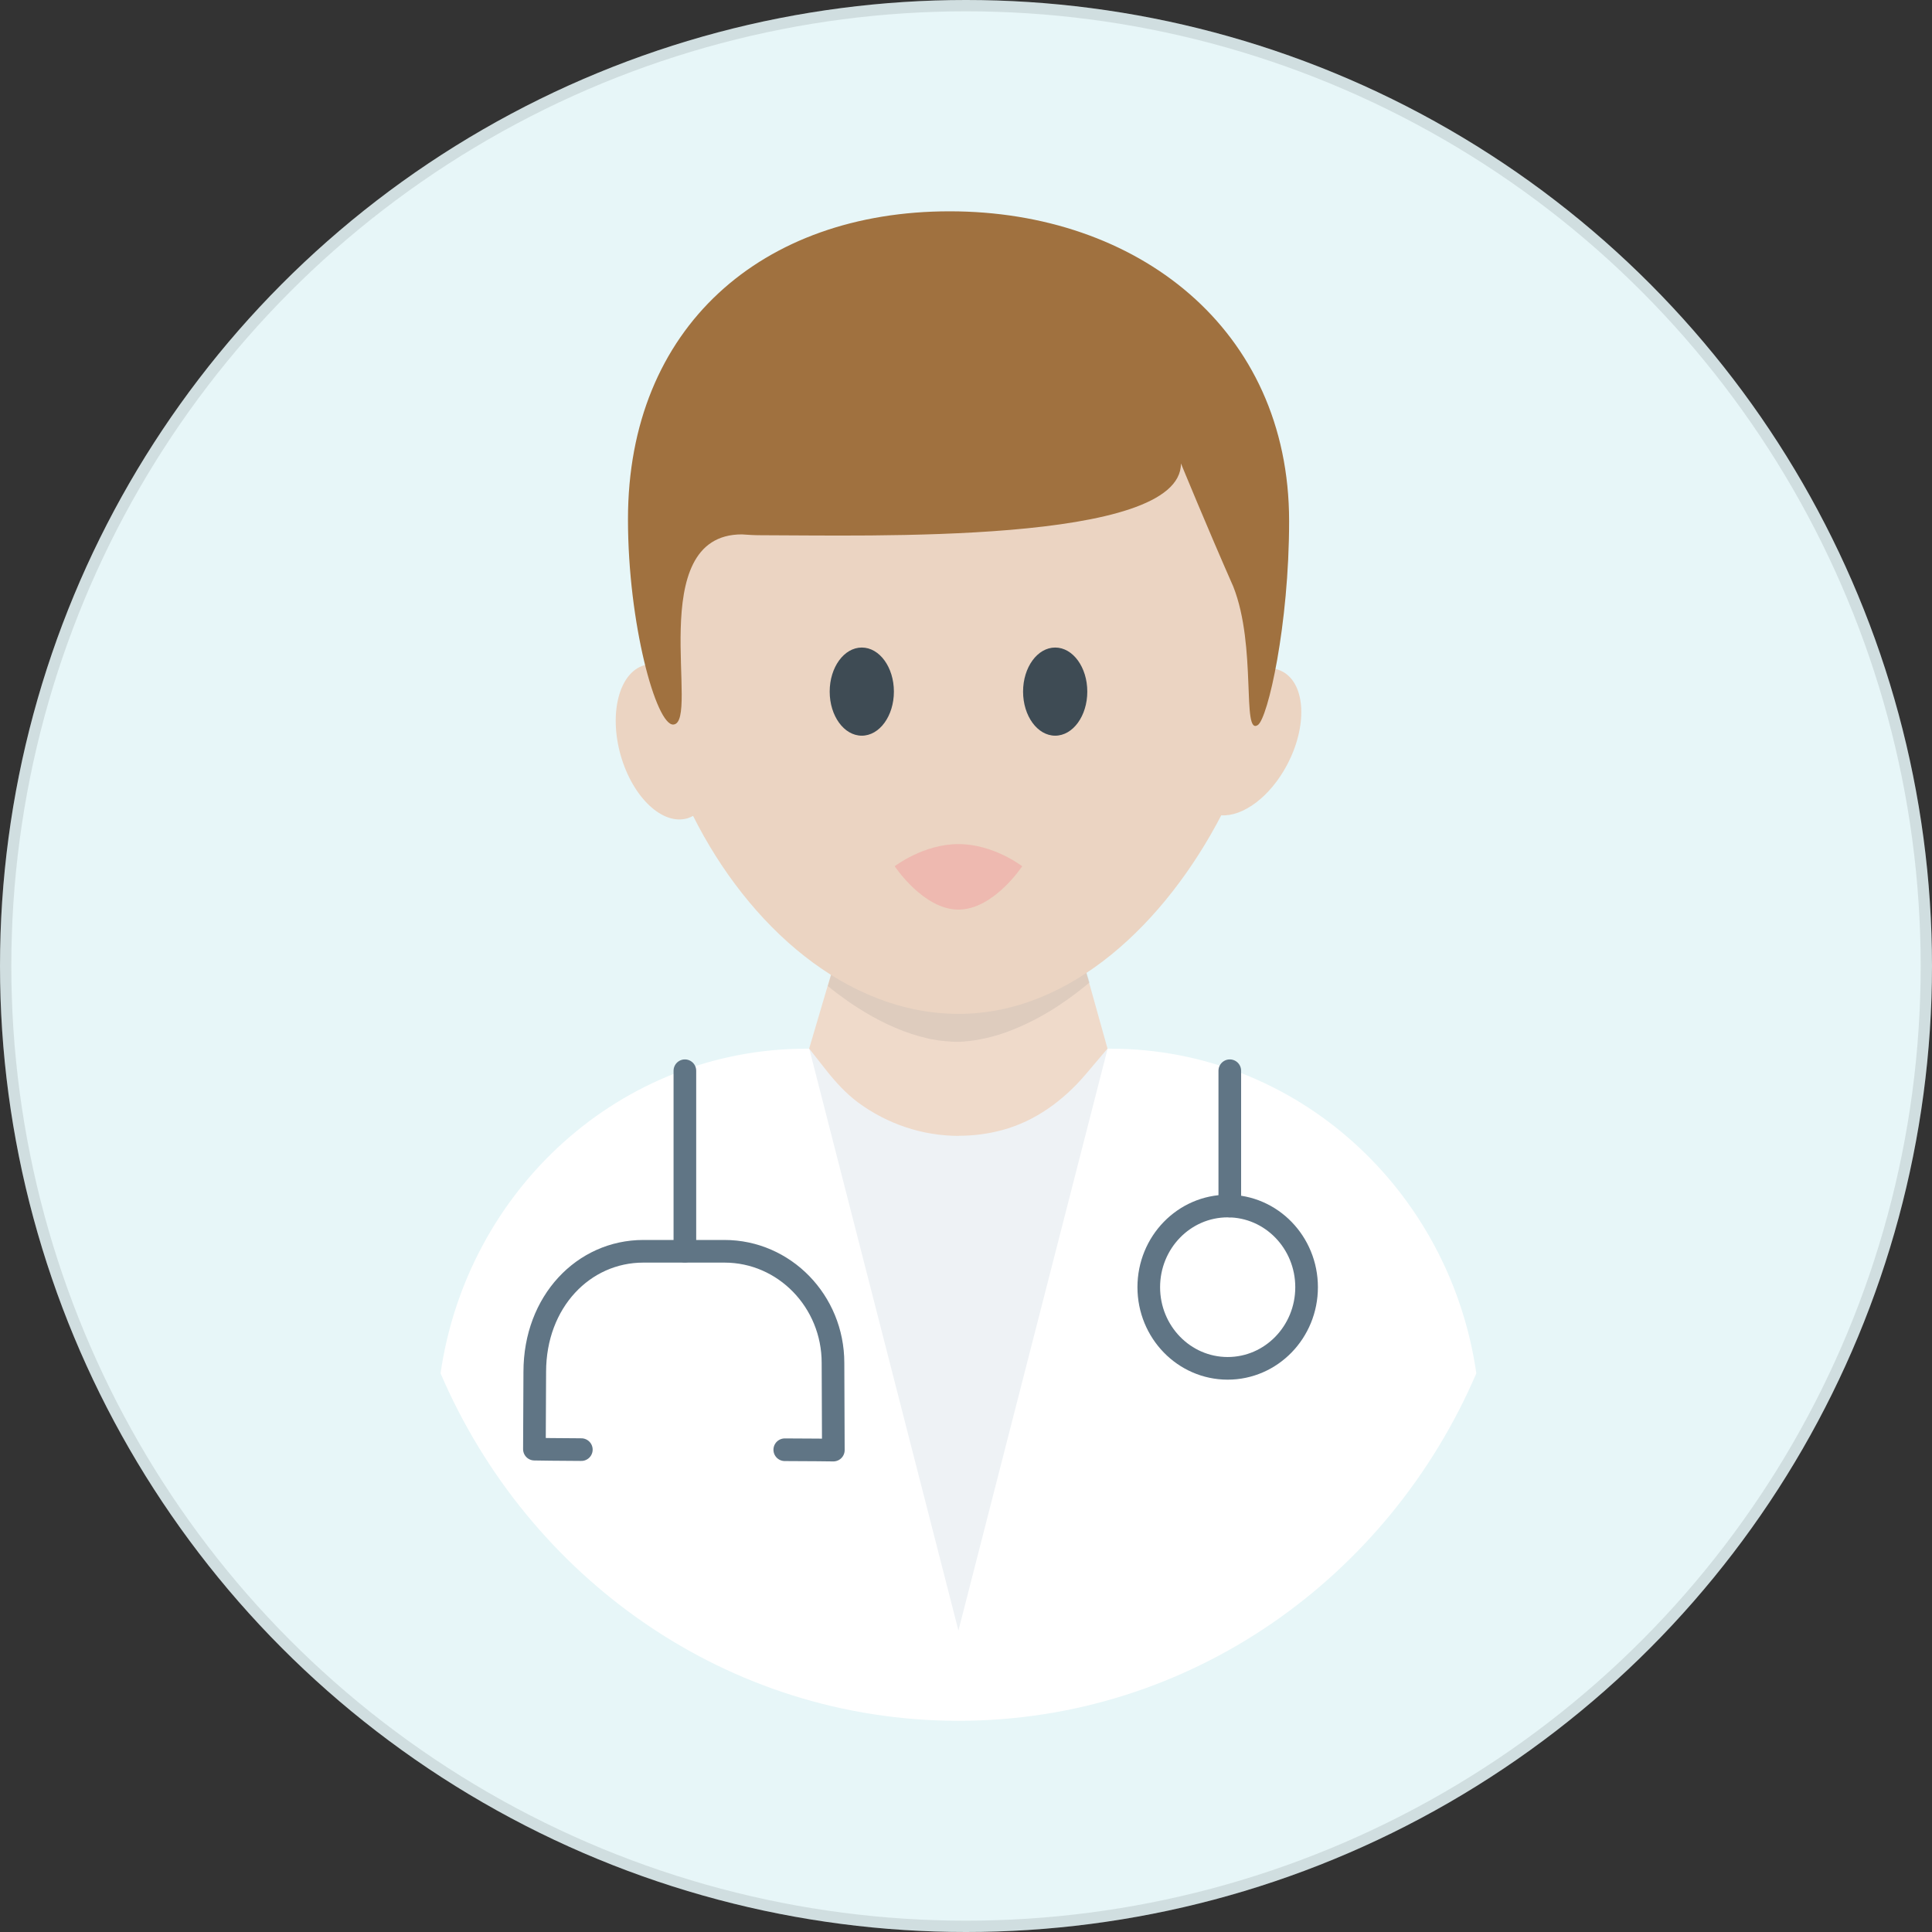
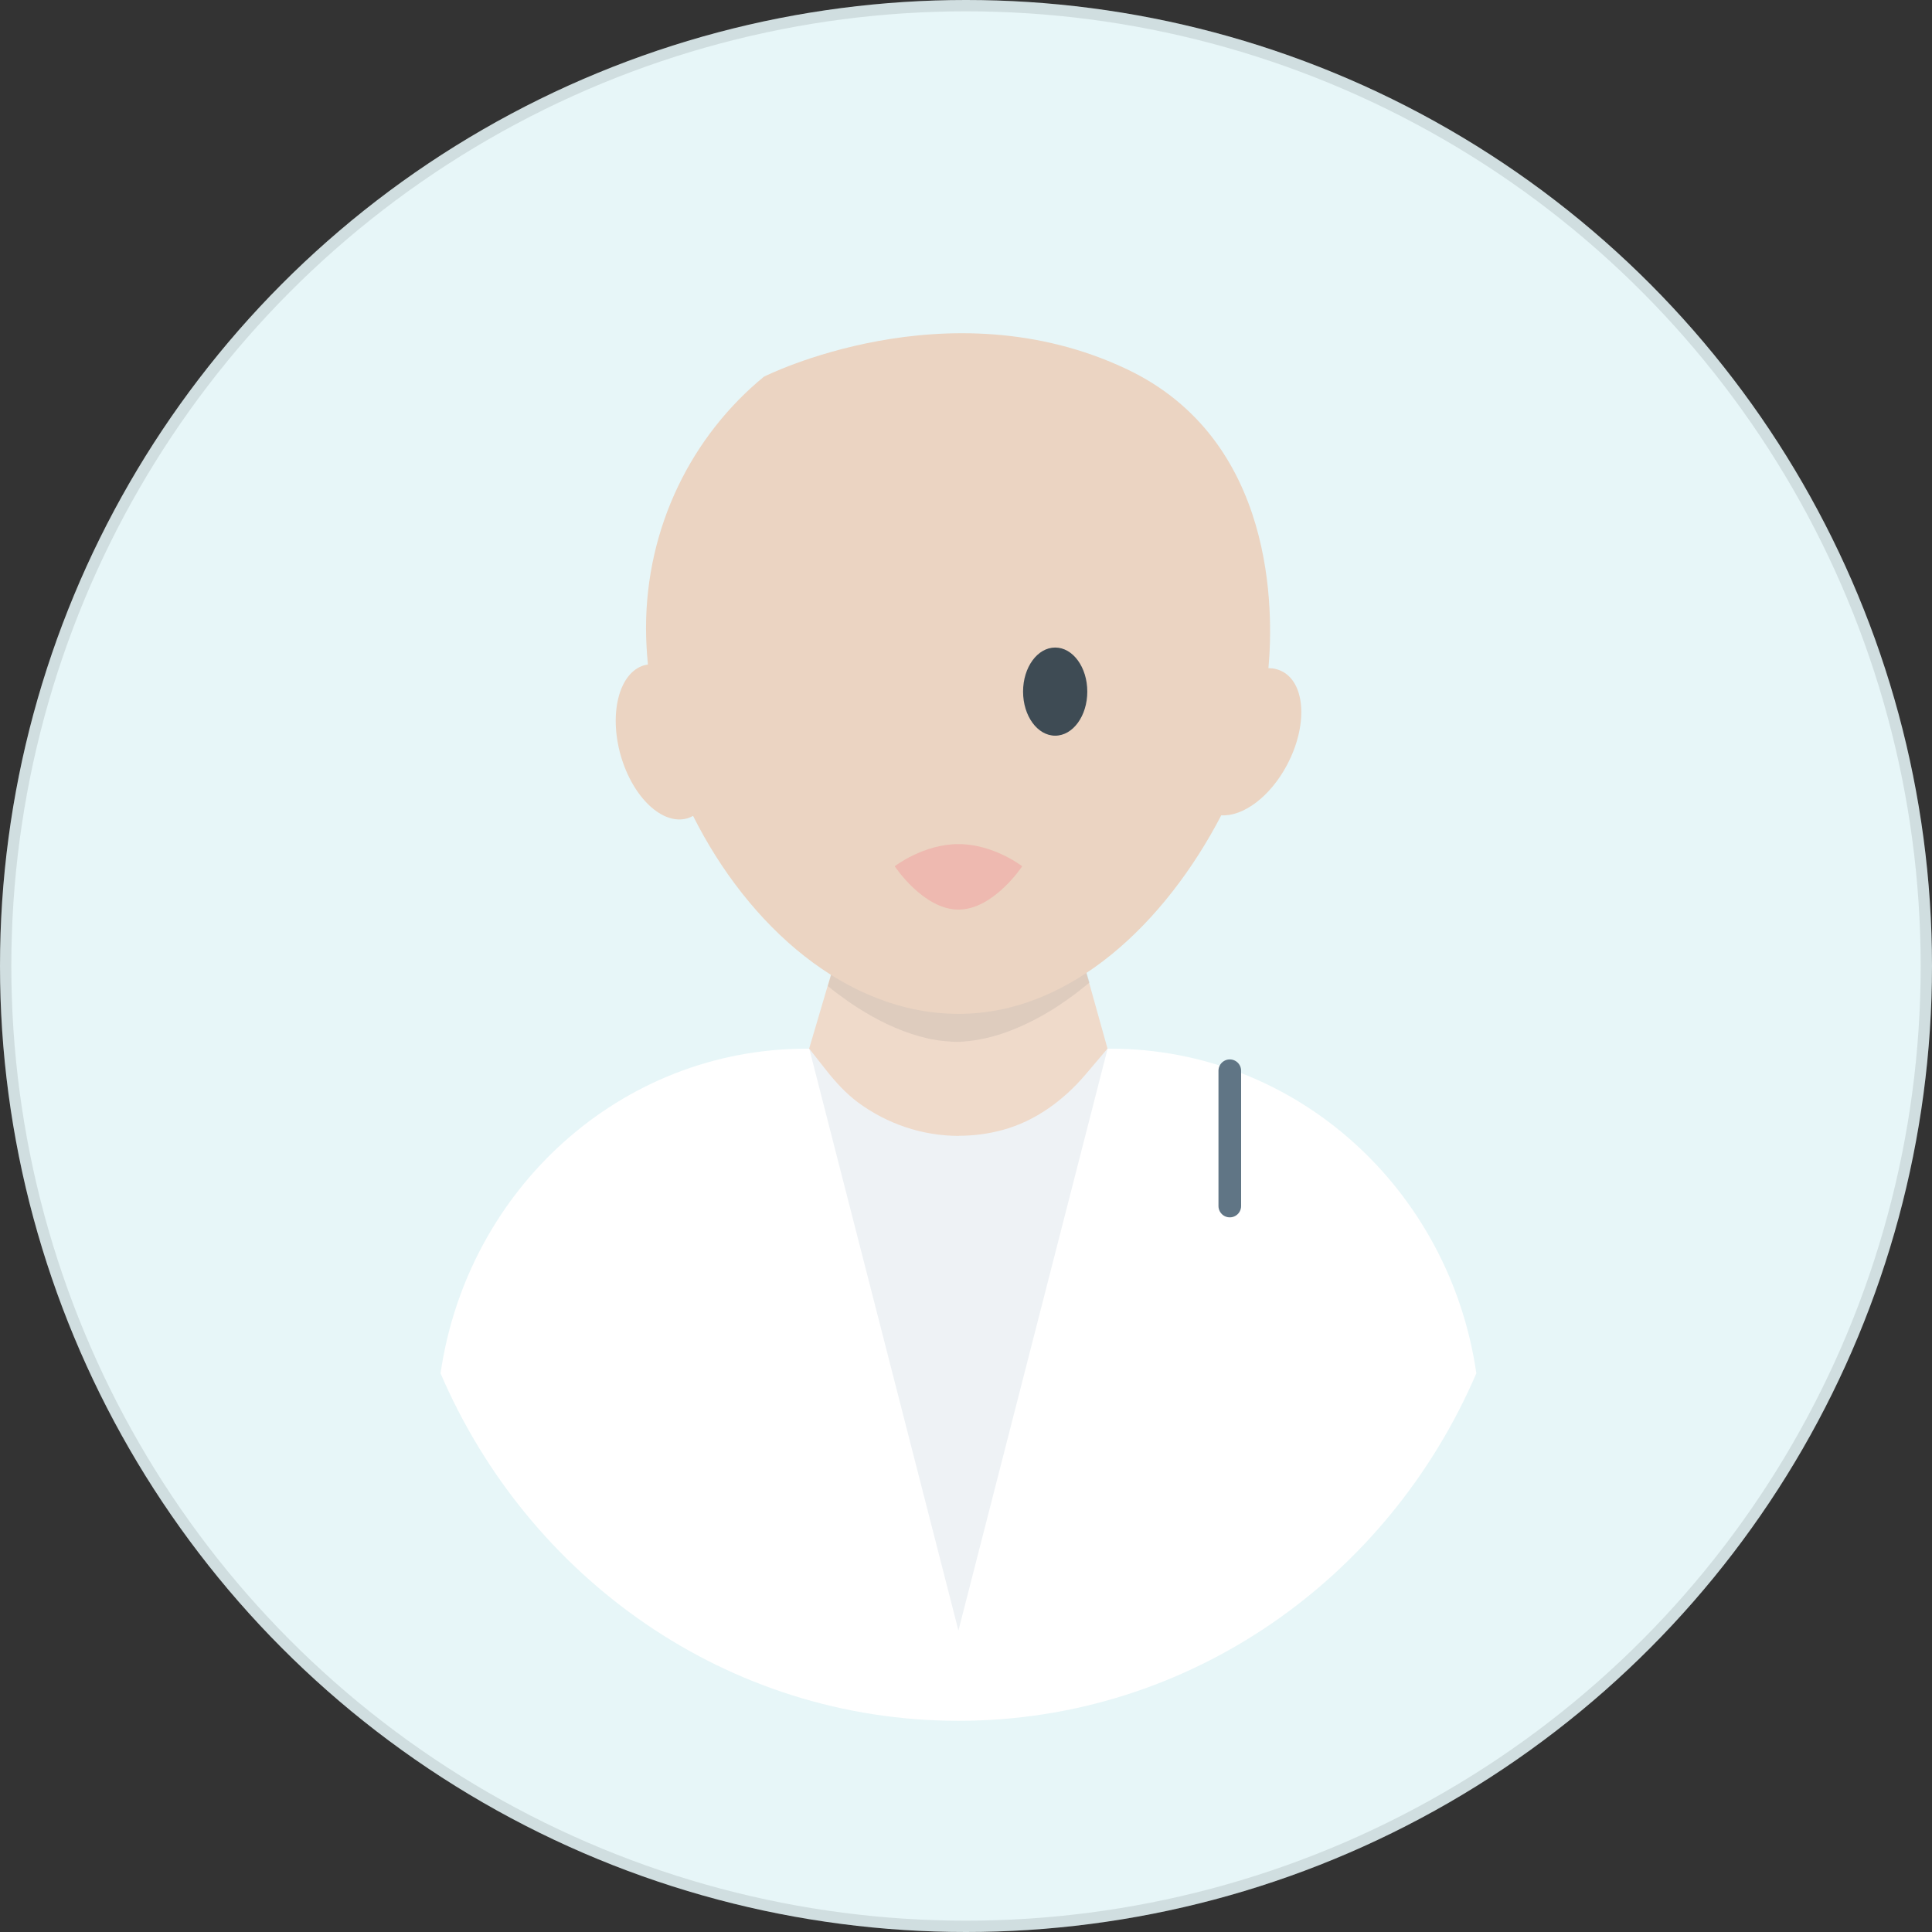
<svg xmlns="http://www.w3.org/2000/svg" width="128" height="128" viewBox="0 0 128 128" fill="none">
  <rect x="0" y="0" width="128" height="128" fill="#333333" stroke="none" />
  <circle cx="64" cy="64" r="64" fill="#E7F6F8" />
  <circle cx="64" cy="64" r="63.625" stroke="black" stroke-opacity="0.1" stroke-width="0.75" />
  <g clip-path="url(#clip0_9696_36835)">
    <path d="M79.624 90.02L63.5 108.019L47.809 90.02L54.081 67.893H72.897L79.624 90.02Z" fill="#EEF2F5" />
    <path d="M97.811 90.986C96.06 78.82 85.895 69.479 73.578 69.479H73.382L63.499 108.027L53.616 69.479H53.42C41.103 69.479 30.946 78.82 29.188 90.986C34.996 104.542 48.168 114.008 63.499 114.008C78.83 114.008 91.994 104.542 97.811 90.986Z" fill="white" />
-     <path d="M81.337 90.656C84.225 90.656 86.565 88.249 86.565 85.28C86.565 82.31 84.225 79.903 81.337 79.903C78.45 79.903 76.109 82.31 76.109 85.28C76.109 88.249 78.45 90.656 81.337 90.656Z" stroke="#607585" stroke-width="1.5" stroke-miterlimit="10" stroke-linecap="round" />
    <path d="M81.477 70.939V79.903" stroke="#607585" stroke-width="1.5" stroke-miterlimit="10" stroke-linecap="round" />
-     <path d="M45.375 70.939V82.893" stroke="#607585" stroke-width="1.5" stroke-miterlimit="10" stroke-linecap="round" />
-     <path d="M38.515 96.041C37.22 96.041 35.406 96.01 35.406 96.01L35.43 90.892C35.43 86.23 38.664 82.901 42.62 82.901H47.997C51.969 82.901 55.188 86.214 55.188 90.295L55.211 96.073C55.211 96.073 53.5 96.049 51.993 96.049" stroke="#607585" stroke-width="1.5" stroke-linecap="round" stroke-linejoin="round" />
    <path d="M63.532 75.256C61.122 75.256 58.79 74.471 56.851 73.043C56.051 72.446 55.368 71.7 54.74 70.907L53.609 69.471L55.352 63.568H71.727L73.375 69.471L71.939 71.166C70.463 72.909 68.571 74.29 66.397 74.871C65.463 75.123 64.497 75.248 63.524 75.248L63.532 75.256Z" fill="#EFDACA" />
    <path opacity="0.1" d="M54.848 65.327C55.232 65.648 55.523 65.86 55.915 66.143C56.072 66.261 56.237 66.371 56.394 66.48C56.716 66.7 57.038 66.904 57.36 67.093C58.003 67.477 58.647 67.807 59.291 68.082C60.036 68.403 60.782 68.647 61.496 68.804C61.638 68.835 61.771 68.867 61.905 68.882C62.062 68.914 62.219 68.937 62.376 68.953C62.399 68.953 62.431 68.961 62.454 68.961C62.58 68.977 62.705 68.992 62.823 68.992C62.87 69 62.925 69.008 62.972 69.008C63.106 69.016 63.231 69.024 63.365 69.024H63.38C63.514 69.024 63.647 69.024 63.781 69.008C63.844 69.008 63.891 69.008 63.953 68.992C64.118 68.984 64.291 68.961 64.456 68.937C64.574 68.922 64.691 68.906 64.809 68.882C64.848 68.882 64.888 68.867 64.919 68.859C65.06 68.835 65.202 68.804 65.351 68.772C65.366 68.772 65.374 68.772 65.382 68.765C65.523 68.733 65.673 68.694 65.814 68.655C66.018 68.6 66.23 68.537 66.434 68.466C66.599 68.411 66.764 68.356 66.928 68.286C66.984 68.27 67.038 68.246 67.093 68.223C67.235 68.168 67.368 68.113 67.509 68.05C67.619 68.003 67.729 67.956 67.839 67.901C67.941 67.854 68.051 67.807 68.153 67.752C68.585 67.548 69.017 67.312 69.448 67.053C69.574 66.983 69.692 66.912 69.809 66.834C70.021 66.7 70.241 66.559 70.445 66.41C70.579 66.323 70.704 66.237 70.83 66.143C71.136 65.923 71.442 65.695 71.74 65.452C71.858 65.358 71.976 65.264 72.094 65.17C72.125 65.146 72.156 65.123 72.188 65.091L71.701 63.568C71.434 63.78 71.105 64.008 70.83 64.196C70.704 64.29 70.571 64.377 70.445 64.463C70.233 64.612 70.021 64.746 69.809 64.887C69.692 64.966 69.566 65.036 69.448 65.107C69.017 65.366 68.585 65.601 68.153 65.805C68.051 65.86 67.941 65.907 67.839 65.954C67.737 66.002 67.627 66.049 67.509 66.104C67.368 66.166 67.235 66.221 67.093 66.276C67.038 66.3 66.984 66.323 66.928 66.339C66.764 66.402 66.599 66.465 66.434 66.52C66.23 66.59 66.018 66.653 65.814 66.708C65.673 66.747 65.523 66.787 65.382 66.818C65.374 66.818 65.366 66.826 65.351 66.826C65.209 66.857 65.068 66.889 64.919 66.912C64.88 66.92 64.841 66.928 64.809 66.936C64.691 66.959 64.574 66.975 64.456 66.991C64.291 67.014 64.118 67.038 63.953 67.046C63.891 67.053 63.844 67.061 63.781 67.061C63.647 67.069 63.514 67.077 63.38 67.077H63.365C63.231 67.077 63.106 67.077 62.972 67.061C62.925 67.061 62.87 67.061 62.823 67.046C62.705 67.046 62.58 67.03 62.454 67.014C62.431 67.014 62.399 67.014 62.376 67.006C62.219 66.983 62.062 66.959 61.905 66.936C61.771 66.912 61.638 66.889 61.496 66.857C60.774 66.7 60.036 66.457 59.291 66.135C58.655 65.86 58.003 65.531 57.36 65.146C57.038 64.958 56.716 64.754 56.394 64.534C56.237 64.424 56.072 64.314 55.915 64.196C55.703 64.047 55.523 63.914 55.311 63.749L54.848 65.327Z" fill="#3E4B54" />
    <path d="M84.994 44.51C84.704 44.345 84.374 44.267 84.037 44.267C84.374 40.585 84.555 29.149 74.648 24.455C62.756 18.827 50.612 24.957 50.612 24.957C45.855 28.858 42.801 34.879 42.801 41.621C42.801 42.414 42.849 43.223 42.927 44.023C42.841 44.039 42.754 44.055 42.668 44.078C41.02 44.573 40.329 47.249 41.122 50.044C41.922 52.838 43.9 54.706 45.557 54.212C45.682 54.172 45.8 54.117 45.918 54.055C49.576 61.355 56.083 67.171 63.517 67.171C70.951 67.171 77.223 61.111 80.912 54.016C82.349 54.11 84.147 52.799 85.269 50.679C86.627 48.121 86.509 45.358 85.002 44.51H84.994Z" fill="#EBD4C2" />
-     <path d="M78.241 30.711C78.241 36.096 57.376 35.46 50.405 35.46C49.981 35.46 49.565 35.436 49.149 35.405C42.579 35.405 46.433 47.885 44.612 48.003C43.474 48.074 41.605 41.316 41.605 34.416C41.598 21.653 50.515 14 62.918 14C75.32 14 85.407 21.771 85.407 34.518C85.407 41.425 83.995 47.595 83.335 48.035C82.252 48.764 83.28 42.846 81.71 38.867C79.952 34.879 78.241 30.703 78.241 30.703V30.711Z" fill="#A0713F" />
-     <path d="M57.096 48.741C58.271 48.741 59.223 47.434 59.223 45.821C59.223 44.208 58.271 42.901 57.096 42.901C55.921 42.901 54.969 44.208 54.969 45.821C54.969 47.434 55.921 48.741 57.096 48.741Z" fill="#3E4B54" />
    <path d="M69.909 48.741C71.083 48.741 72.036 47.434 72.036 45.821C72.036 44.208 71.083 42.901 69.909 42.901C68.734 42.901 67.781 44.208 67.781 45.821C67.781 47.434 68.734 48.741 69.909 48.741Z" fill="#3E4B54" />
    <path opacity="0.45" d="M67.724 57.391C67.724 57.391 65.832 55.923 63.501 55.923C61.169 55.923 59.277 57.391 59.277 57.391C59.277 57.391 61.169 60.264 63.501 60.264C65.832 60.264 67.724 57.391 67.724 57.391Z" fill="#F29A9A" />
  </g>
  <defs>
    <clipPath id="clip0_9696_36835">
      <rect width="69" height="100" fill="white" transform="translate(29 14)" />
    </clipPath>
  </defs>
</svg>